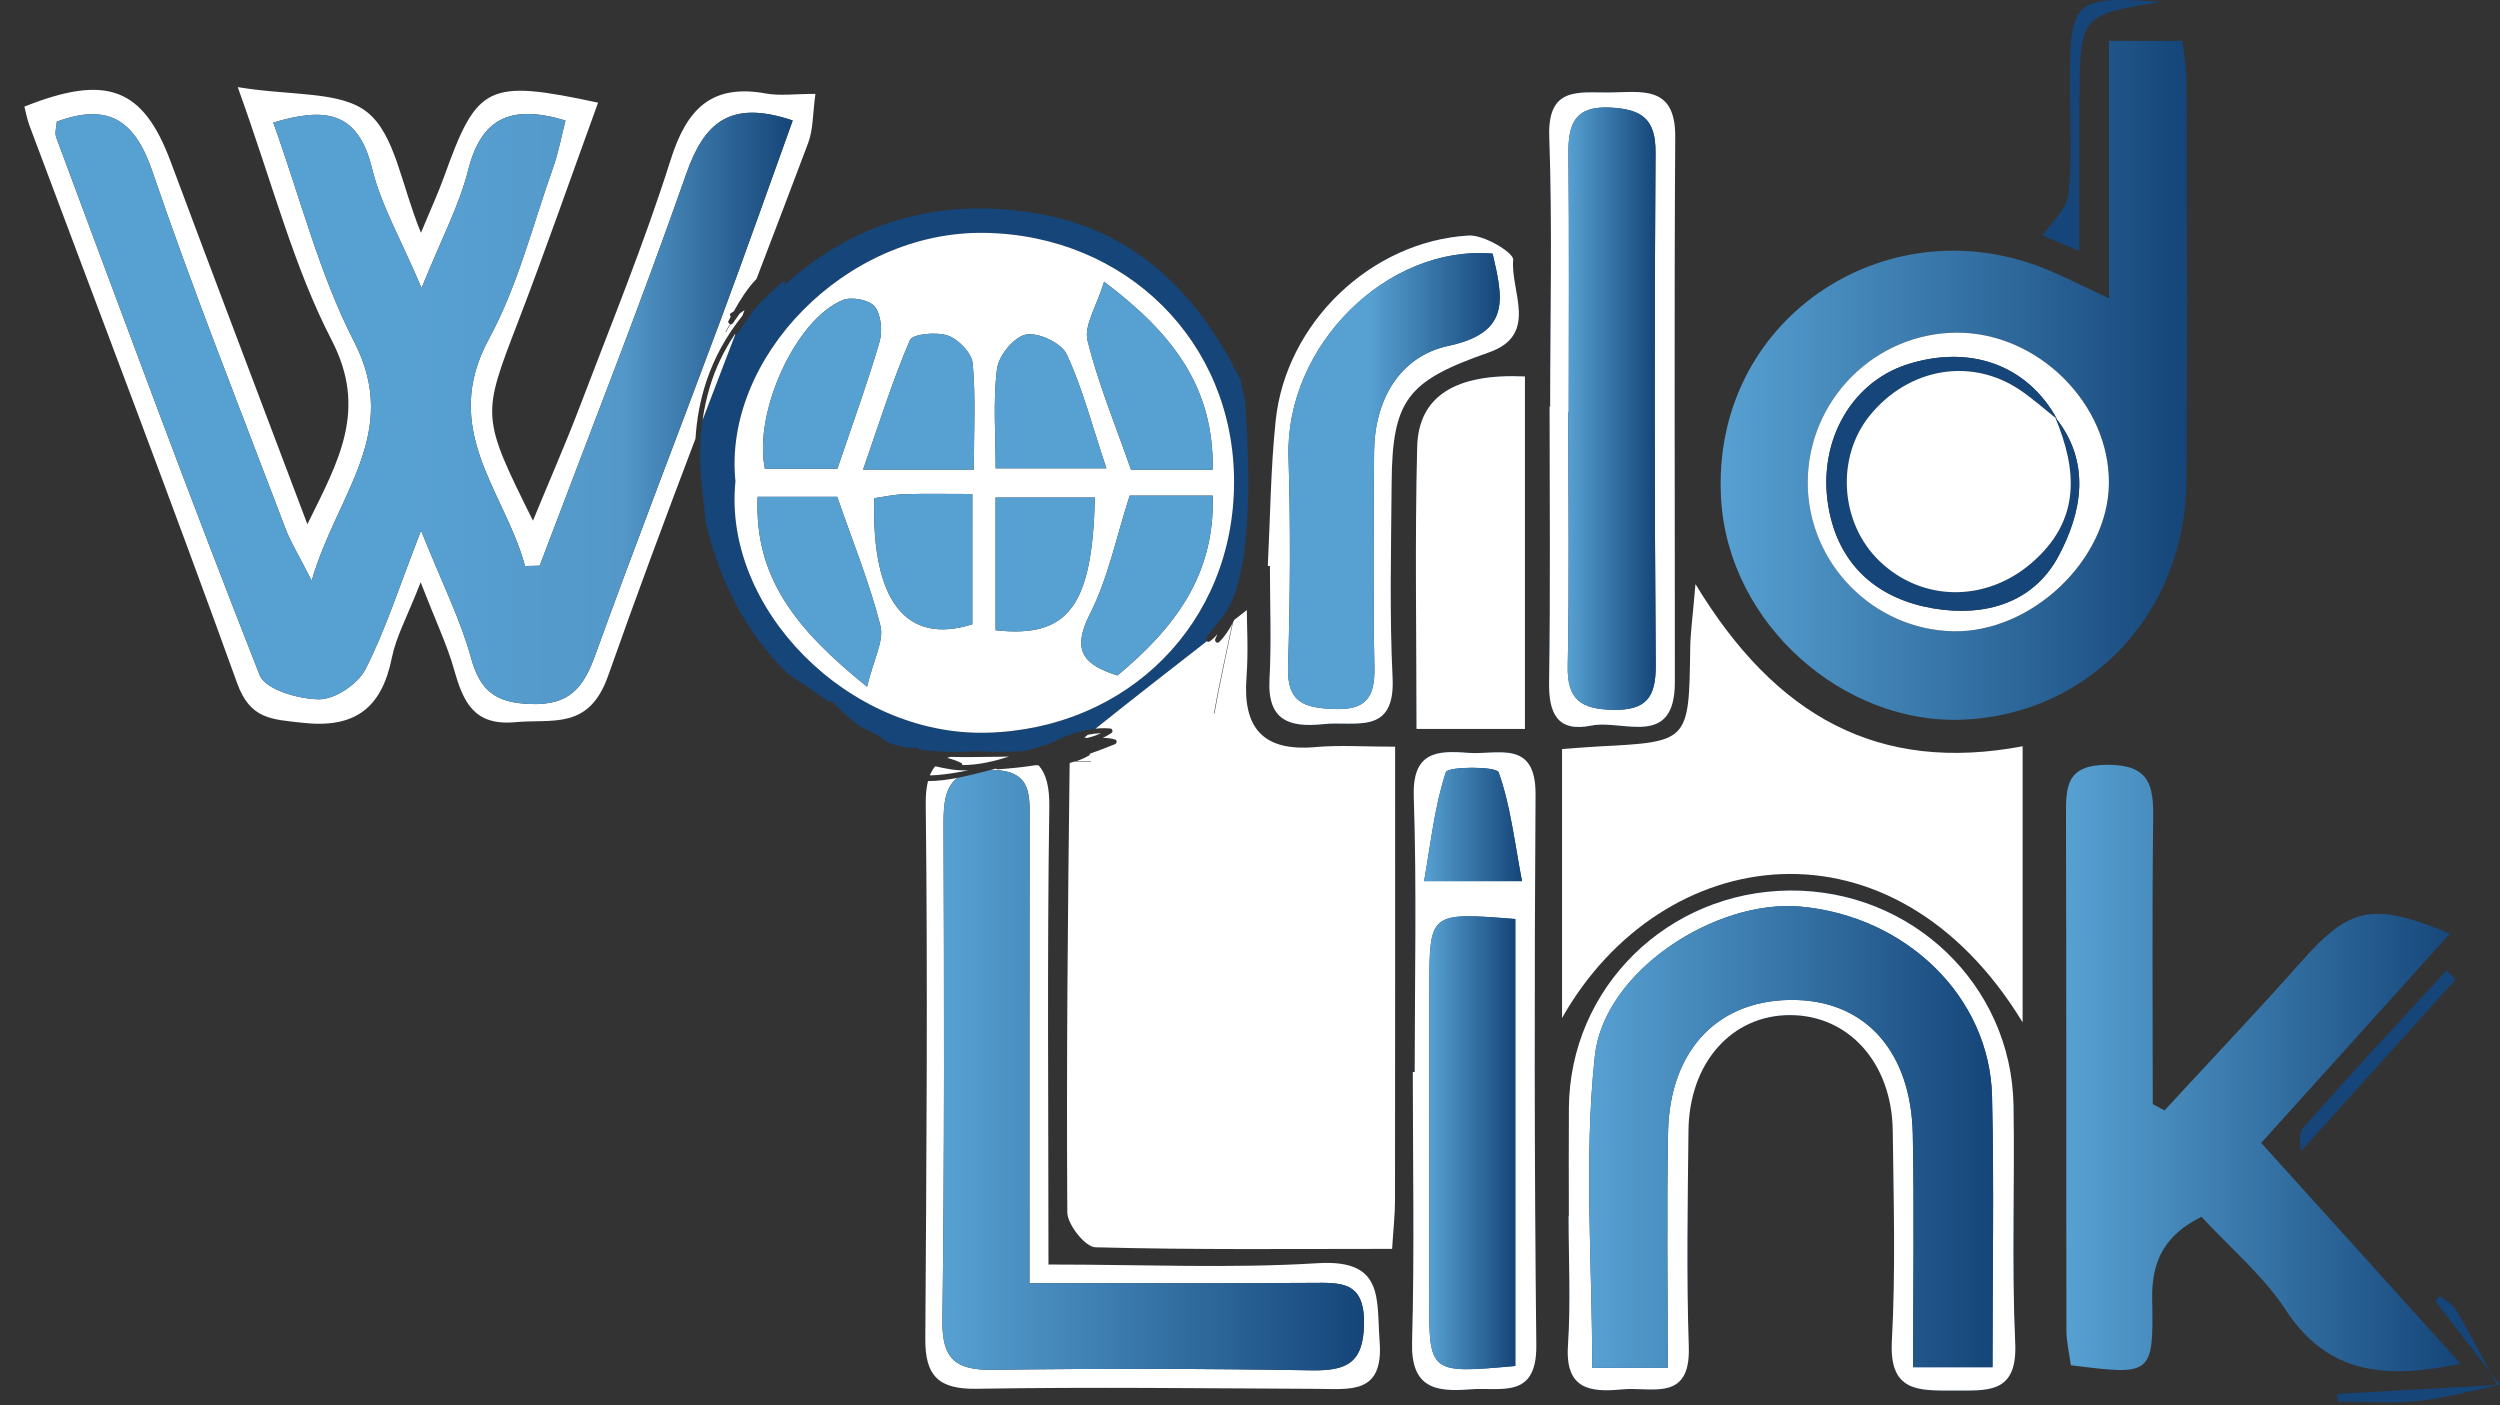
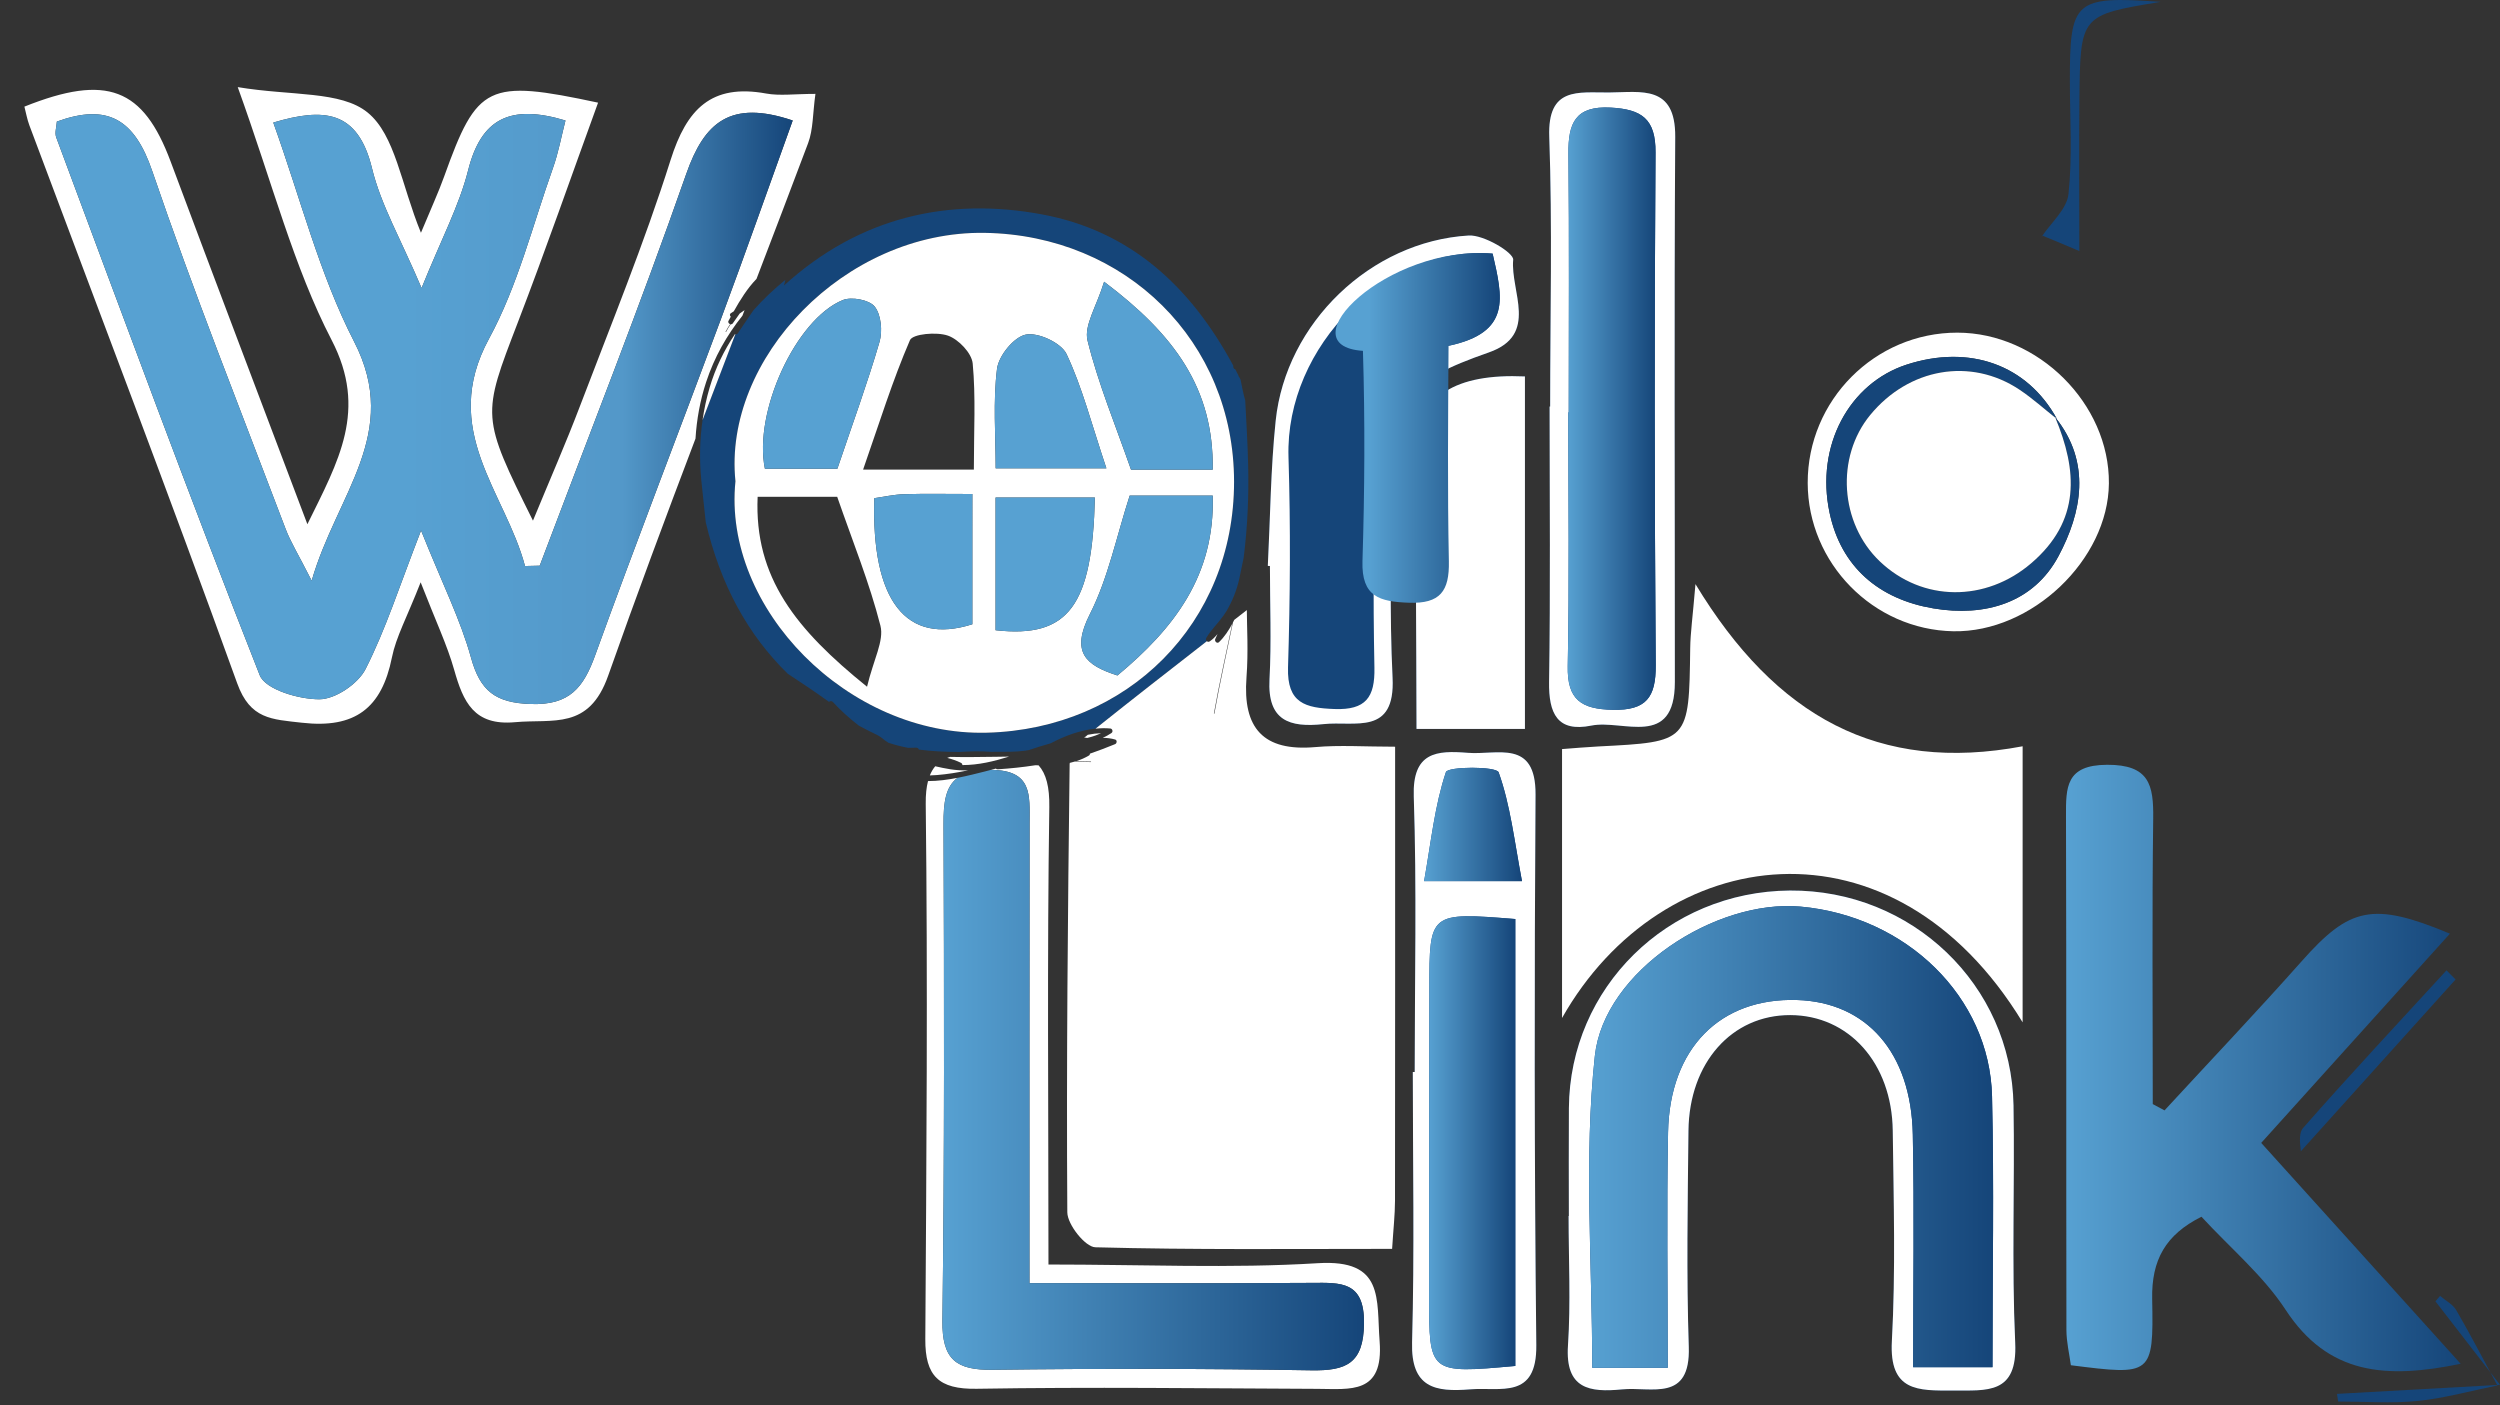
<svg xmlns="http://www.w3.org/2000/svg" version="1.1" id="Layer_1" x="0px" y="0px" width="500px" height="281.055px" viewBox="0 0 500 281.055" enable-background="new 0 0 500 281.055" xml:space="preserve">
  <rect x="0" y="0" width="500" height="281.055" fill="#333333" stroke="none" />
  <g>
    <path fill="#154579" d="M241.272,127.553c0.962-1.611,2.342-2.906,3.417-4.419c0.167-0.269,0.338-0.535,0.522-0.793   c0.028-0.04,0.055-0.078,0.083-0.117c1.193-2.042,2.076-4.224,2.578-6.538c0.299-1.377,0.591-2.752,0.859-4.131   c0.779-6.156,1.049-12.374,0.899-18.575c-0.104-4.301-0.362-8.596-0.584-12.893c-0.401-1.354-0.644-2.749-0.929-4.13   c-0.091-0.185-0.183-0.37-0.275-0.553c-0.123-0.103-0.176-0.226-0.174-0.35c-0.207-0.407-0.412-0.818-0.623-1.218   c-0.191-0.028-0.357-0.158-0.376-0.414c-0.009-0.119-0.031-0.234-0.044-0.353c-8.682-16.079-20.778-26.91-38.111-30.169   c-18.765-3.526-36.613,0.459-51.711,14.197c0.085-0.388,0.181-0.756,0.271-1.133c-2.298,1.872-4.436,3.89-6.368,6.066   c-1.084,1.521-2.097,3.106-3.146,4.638c-0.134,0.195-0.323,0.234-0.493,0.181c-2.19,5.718-4.378,11.437-6.555,17.159   c-0.572,3.929-0.646,7.892-0.263,11.944c0.269,2.846,0.62,5.68,0.905,8.519c2.953,12.479,8.372,22.437,16.403,30.287   c2.557,1.679,5.161,3.407,7.646,5.188c0.18,0.129,0.388,0.275,0.603,0.43c0.196-0.178,0.527-0.235,0.758,0.015   c1.543,1.675,3.307,3.281,5.23,4.753c1.129,0.61,2.285,1.201,3.475,1.769c0.571,0.272,1.15,0.68,1.712,1.173   c0.235,0.172,0.48,0.317,0.722,0.472c1.279,0.426,2.589,0.758,3.922,1.012c0.55-0.015,1.1-0.032,1.646-0.038   c0.273-0.003,0.439,0.178,0.503,0.385c2.664,0.354,5.387,0.464,8.086,0.484c2.117-0.138,4.233-0.205,6.356-0.031   c0.296-0.002,0.594-0.004,0.888-0.004c1.982-0.002,3.999,0.041,5.968-0.231c0.245-0.034,0.485-0.082,0.727-0.127   c1.446-0.484,2.895-0.953,4.359-1.353c2.721-1.458,5.843-2.614,8.943-2.925c7.401-5.912,14.856-11.72,22.267-17.487   C241.194,128.089,241.12,127.808,241.272,127.553z M197.411,146.538c-27.808,0.743-52.932-24.947-50.32-50.286   c-2.529-24.399,21.79-50.122,49.848-49.68c28.216,0.443,49.867,21.713,49.874,49.77   C246.821,124.667,225.495,145.79,197.411,146.538z" />
    <path fill="#154579" d="M278.324,96.694c-0.092,12.951-0.439,25.927,0.189,38.85c0.568,11.673-7.511,8.609-13.811,9.281   c-6.827,0.726-11.247-0.693-10.803-8.965c0.404-7.531,0.086-15.104,0.086-22.66c-0.143-0.007-0.281-0.015-0.424-0.021   c0.496-9.69,0.563-19.426,1.574-29.063c2.045-19.484,18.985-35.85,38.602-37.014c3.019-0.178,9.031,3.435,8.898,4.852   c-0.586,6.307,5.205,15.011-4.861,18.53C281.46,76.185,278.443,79.903,278.324,96.694z M304.986,75.288v70.497h-21.685   c0-19.135-0.339-37.779,0.136-56.402C283.697,79.208,291.128,74.657,304.986,75.288z M294.02,277.87   c-6.963,0.566-11.852-0.277-11.602-9.412c0.496-18.005,0.146-36.033,0.146-54.053h0.375c0-18.366,0.428-36.749-0.184-55.097   c-0.297-8.907,4.538-9.256,10.816-8.744c5.861,0.478,13.61-2.828,13.538,8.355c-0.239,36.701-0.247,73.41,0.153,110.11   C307.383,279.982,300.117,277.373,294.02,277.87z M309.819,136.38c0.286-18.353,0.102-36.713,0.102-55.07h0.11   c0-17.996,0.456-36.008-0.178-53.983c-0.354-10.021,5.784-8.785,11.949-8.832c6.473-0.05,13.31-1.584,13.244,8.867   c-0.228,36.353-0.063,72.706-0.075,109.061c-0.005,13.381-10.399,7.419-16.684,8.693   C311.46,146.502,309.721,142.685,309.819,136.38z M390.594,278.1c-6.982,0.035-12.771,0.247-12.222-9.869   c0.762-13.999,0.355-28.068,0.177-42.105c-0.172-13.543-8.808-23.084-20.503-23.109c-11.685-0.024-20.213,9.519-20.354,23.132   c-0.149,14.396-0.414,28.81,0.064,43.195c0.372,11.189-7.472,7.954-13.344,8.531c-6.478,0.635-11.396-0.063-10.819-8.765   c0.568-8.602,0.123-17.271,0.123-25.909h0.056c0-7.2-0.045-14.404,0.008-21.604c0.178-24.076,19.749-43.317,44.203-43.49   c24.362-0.174,44.306,18.851,44.72,42.972c0.271,15.835-0.385,31.703,0.338,47.512C403.516,278.954,397.352,278.068,390.594,278.1z   " />
    <linearGradient id="SVGID_1_" gradientUnits="userSpaceOnUse" x1="344.129" y1="205.973" x2="437.41" y2="205.973" gradientTransform="matrix(1 0 0 -1 0 282.055)">
      <stop offset="0" style="stop-color:#57A1D2" />
      <stop offset="1" style="stop-color:#154579" />
    </linearGradient>
-     <path fill="url(#SVGID_1_)" d="M421.8,59.668c0-18.241,0-34.606,0-51.478c5.418,0,9.62,0,14.689,0   c0.271,2.566,0.813,5.31,0.818,8.055c0.063,26.656,0.201,53.316-0.013,79.975c-0.211,26.333-19.271,46.549-44.544,47.711   c-23.972,1.104-47.062-19.073-48.532-44.146c-2.097-35.744,32.689-58.791,64.507-46.145   C412.591,55.175,416.295,57.115,421.8,59.668z M361.54,96.592c0.035,16.04,13.125,29.366,29.133,29.659   c15.637,0.286,30.97-14.283,31.107-29.56c0.143-15.924-14.159-30.153-30.314-30.163C374.981,66.521,361.503,80.062,361.54,96.592z" />
    <linearGradient id="SVGID_2_" gradientUnits="userSpaceOnUse" x1="413.195" y1="68.454" x2="492.135" y2="68.454" gradientTransform="matrix(1 0 0 -1 0 282.055)">
      <stop offset="0" style="stop-color:#57A1D2" />
      <stop offset="1" style="stop-color:#154579" />
    </linearGradient>
    <path fill="url(#SVGID_2_)" d="M432.903,222.079c9.163-9.938,18.474-19.742,27.446-29.848c9.572-10.776,14.163-11.963,29.636-5.498   c-12.595,13.967-24.795,27.489-37.744,41.847c13.013,14.41,26.066,28.865,39.894,44.179c-14.936,3.081-26.496,2.219-35.022-10.813   c-4.464-6.819-11.003-12.282-16.823-18.599c-7.177,3.594-10.006,8.647-9.855,16.445c0.296,15.308-0.058,15.313-16.263,13.254   c-0.296-2.24-0.884-4.643-0.889-7.044c-0.06-34.233,0.013-68.464-0.085-102.694c-0.019-5.869-0.063-10.315,8.23-10.351   c8.425-0.034,9.3,4.017,9.213,10.714c-0.248,19.046-0.088,38.099-0.088,57.146C431.337,221.24,432.12,221.66,432.903,222.079z" />
    <path fill="#154579" d="M408.277,47.433c1.891-2.86,5.091-5.584,5.417-8.616c0.8-7.424,0.289-14.991,0.277-22.501   c-0.024-16.3,0.923-17.14,18.157-15.947c-16.03,2.645-16.075,2.645-16.243,19.438c-0.097,9.629-0.018,19.26-0.018,30.401   c-3.235-1.366-5.267-2.224-7.316-3.058C408.532,47.173,408.277,47.433,408.277,47.433z" />
    <path fill="#154579" d="M491.114,195.897c-10.314,11.453-20.629,22.906-30.956,34.37c0.042-0.596-0.642-3.421,0.462-4.676   c9.377-10.671,19.076-21.056,28.681-31.523C489.905,194.676,490.51,195.287,491.114,195.897z" />
    <path fill="#154579" d="M467.402,278.776c9.928-0.552,19.854-1.104,32.598-1.813c-5.753-7.439-9.334-12.07-12.915-16.699   c0.309-0.358,0.615-0.719,0.923-1.078c1.104,0.938,2.563,1.672,3.248,2.854c2.866,4.94,5.503,10.021,8.223,15.049   c-5.301,1.073-10.56,2.557-15.912,3.102c-5.265,0.537-10.623,0.116-15.941,0.116C467.551,279.796,467.477,279.287,467.402,278.776z   " />
    <path fill="#FFFFFF" d="M216.822,147.548c0.095-0.004,0.188-0.015,0.283-0.017c0.108-0.002,0.198,0.03,0.276,0.076   c0.971-0.236,1.919-0.538,2.824-0.966c-0.873,0.027-1.755,0.138-2.634,0.31C217.322,147.151,217.071,147.348,216.822,147.548z" />
    <path fill="#FFFFFF" d="M279.023,149.342c-6.14,0-11.075-0.357-15.942,0.074c-10.437,0.919-14.563-3.781-13.782-13.943   c0.396-5.174,0.068-10.405,0.068-13.458c-0.834,0.65-1.675,1.305-2.512,1.957c-0.086,0.172-0.176,0.343-0.265,0.514   c-1.245,6.069-2.636,12.115-3.707,18.216c-0.011,0.063-0.11,0.05-0.099-0.014c1.054-6.006,2.429-11.954,3.663-17.926   c-0.707,1.318-1.525,2.574-2.644,3.664c-0.381,0.372-0.934-0.169-0.763-0.596c0.139-0.347,0.301-0.682,0.46-1.019   c-0.445,0.541-0.939,1.038-1.531,1.448c-0.228,0.158-0.45,0.116-0.6-0.016c-7.411,5.767-14.866,11.575-22.266,17.487   c0.998-0.1,1.993-0.125,2.97-0.03c0.426,0.042,0.579,0.65,0.23,0.893c-0.564,0.392-1.152,0.698-1.748,0.971   c0.842,0.01,1.673,0.106,2.476,0.34c0.434,0.126,0.359,0.772-0.007,0.921c-1.638,0.667-3.322,1.32-5.038,1.907   c0.002,0.14-0.041,0.275-0.183,0.361c-0.792,0.477-1.644,0.844-2.532,1.129c0.962,0.051,1.924,0.089,2.89,0.091   c0.063,0,0.076,0.1,0.012,0.1c-1.065-0.002-2.126-0.05-3.187-0.111c-0.34,0.102-0.682,0.2-1.031,0.279   c-0.009,0.094-0.026,0.19-0.027,0.281c-0.366,29.867-0.657,59.737-0.465,89.605c0.017,2.446,3.588,6.933,5.603,6.989   c19.644,0.529,39.308,0.317,59.357,0.317c0.25-4.016,0.575-6.835,0.579-9.654C279.039,210.321,279.023,180.52,279.023,149.342z" />
    <path fill="#FFFFFF" d="M146.994,66.815c-2.178,3.244-3.918,6.795-5.07,10.713c-0.635,2.159-1.097,4.319-1.413,6.49   c2.179-5.725,4.368-11.446,6.559-17.167C147.043,66.842,147.02,66.827,146.994,66.815z" />
    <path fill="#FFFFFF" d="M153.231,18.705c-10.987-2.007-15.903,3.125-19.116,13.299c-5.273,16.692-11.938,32.95-18.167,49.333   c-2.772,7.291-5.913,14.44-9.357,22.795c-10.396-20.925-10.238-20.864-3.007-39.693c5.56-14.481,10.659-29.142,16.031-43.907   c-22.13-4.739-24.183-3.65-30.787,14.775c-1.129,3.15-2.544,6.197-4.64,11.25c-3.973-9.707-5.139-19.545-10.657-24.047   c-5.366-4.377-15.193-3.288-25.985-5.087c7.006,19.408,11.165,35.892,18.777,50.586c7.259,14.014,1.399,24.141-4.847,36.837   c-9.462-25.068-18.488-48.788-27.361-72.565C28.646,17.625,21.401,14.715,4.88,21.326c0.316,1.207,0.54,2.521,0.999,3.751   c13.91,37.175,28.087,74.253,41.56,111.584c2.604,7.216,6.913,7.195,12.955,7.885c10.607,1.209,15.952-2.905,17.99-13.052   c0.825-4.11,2.979-7.955,5.747-15.035c3.015,7.754,5.291,12.52,6.71,17.526c1.805,6.379,3.939,11.211,12.168,10.453   c7.596-0.696,14.775,1.621,18.622-9.291c5.603-15.887,11.49-31.674,17.47-47.427c0.236-3.827,0.911-7.603,2.125-11.298   c1.642-4.994,4.132-9.379,7.262-13.286c0.142-0.369,0.282-0.737,0.423-1.106c-0.323,0.222-0.638,0.456-0.967,0.67   c-0.48,0.67-0.942,1.333-1.384,1.968c-0.107,0.154-0.267,0.198-0.423,0.179c-0.334,0.485-0.649,0.99-0.924,1.533   c-0.029,0.057-0.121,0.018-0.092-0.04c0.271-0.536,0.58-1.037,0.909-1.516c-0.269-0.088-0.484-0.367-0.323-0.662   c0.148-0.271,0.301-0.547,0.451-0.821c-0.208-0.194-0.272-0.52,0.039-0.713c0.188-0.117,0.375-0.244,0.562-0.366   c1.292-2.303,2.717-4.601,4.543-6.484c3.461-9.043,6.915-18.088,10.321-27.15c1.027-2.731,0.91-5.893,1.465-9.851   C158.849,18.779,155.955,19.203,153.231,18.705z M144.26,63.61c-8.368,22.496-17.057,44.871-25.225,67.438   c-2.334,6.45-5.083,10.019-12.88,9.757c-7.067-0.236-10.12-2.604-11.961-9.285c-2.069-7.505-5.641-14.597-9.984-25.42   c-4.352,11.191-7.073,19.785-11.101,27.715c-1.5,2.953-6.048,6.029-9.22,6.043c-4.106,0.018-10.816-1.949-11.948-4.819   C37.886,99.371,24.634,63.391,11.24,27.467c-0.339-0.911,0.07-2.103,0.129-3.153c10.113-3.67,15.52-0.539,19.091,9.933   c8.215,24.076,17.645,47.738,26.661,71.538c0.988,2.608,2.504,5.018,5.214,10.356c5.016-17.37,17.95-29.428,8.495-47.799   c-6.967-13.537-10.739-28.718-16.174-43.83c10.1-3.008,16.91-2.505,19.751,9.165c1.787,7.344,5.758,14.155,9.908,23.937   c3.963-9.811,7.521-16.46,9.309-23.556c2.597-10.303,8.369-13.302,19.472-9.959c-0.803,3.108-1.394,6.387-2.496,9.483   c-4.082,11.473-7.047,23.583-12.804,34.165c-9.964,18.317,3.281,30.682,7.207,45.46c0.98-0.023,1.96-0.047,2.94-0.068   c9.833-26.079,20.09-52.01,29.291-78.309c3.634-10.393,8.843-14.935,21.308-10.732C153.813,37.209,149.153,50.454,144.26,63.61z" />
    <path fill="#FFFFFF" d="M404.524,204.468c-25.907-42.576-72.112-36.177-92.116-0.87c0-19.125,0-36.234,0-53.782   c2.396-0.176,4.847-0.402,7.303-0.527c18.114-0.922,18.084-0.916,18.331-19.657c0.04-3.055,0.484-6.104,1.051-12.809   c16.088,26.583,36.67,37.85,65.433,32.435C404.524,167.223,404.524,184.598,404.524,204.468z" />
    <path fill="#FFFFFF" d="M147.091,96.252c-2.53-24.399,21.79-50.123,49.848-49.68c28.216,0.443,49.867,21.713,49.874,49.77   c0.008,28.325-21.317,49.448-49.402,50.196C169.604,147.282,144.479,121.591,147.091,96.252z M242.544,99.124   c-6.179,0-11.453,0-16.606,0c-2.655,8.199-4.293,16.468-7.964,23.705c-3.872,7.634-0.88,10.208,5.517,12.268   C234.82,125.673,243.029,115.083,242.544,99.124z M173.408,137.347c1.301-5.454,3.444-9.201,2.678-12.209   c-2.187-8.577-5.556-16.852-8.644-25.773c-4.574,0-9.807,0-15.916,0C150.826,115.516,159.212,125.895,173.408,137.347z    M167.473,93.75c3.098-9.158,6.039-17.185,8.431-25.37c0.632-2.161,0.33-5.419-0.961-7.058c-1.062-1.349-4.621-2.027-6.385-1.31   c-9.394,3.826-17.908,22.435-15.578,33.737C157.8,93.75,162.714,93.75,167.473,93.75z M242.542,93.939   c0.257-16.261-7.705-27.046-21.721-37.591c-1.507,4.948-4.057,8.756-3.317,11.753c2.128,8.615,5.585,16.901,8.701,25.838   C231.069,93.939,236.333,93.939,242.542,93.939z M194.471,98.801c-5.279,0-9.472-0.087-13.659,0.038   c-2.023,0.062-4.035,0.525-5.953,0.794c-0.618,20.549,6.35,29.433,19.611,25.217C194.471,116.818,194.471,108.709,194.471,98.801z    M194.771,93.919c0-7.801,0.396-14.563-0.233-21.23c-0.196-2.071-2.835-4.828-4.949-5.563c-2.267-0.79-7.054-0.353-7.599,0.908   c-3.479,8.057-6.092,16.488-9.37,25.885C181.577,93.919,187.248,93.919,194.771,93.919z M218.977,99.507   c-6.213,0-12.419,0-19.864,0c0,4.563,0,8.782,0,13.003c0,4.568,0,9.139,0,13.537C213.77,127.691,218.473,121.094,218.977,99.507z    M221.279,93.663c-3.011-9.002-4.845-16.232-7.971-22.853c-1.054-2.233-5.678-4.384-8.139-3.895   c-2.37,0.469-5.437,4.224-5.765,6.841c-0.824,6.564-0.272,13.303-0.272,19.905C206.75,93.663,212.688,93.663,221.279,93.663z" />
    <path fill="#FFFFFF" d="M313.772,243.2c0-7.2-0.046-14.403,0.008-21.603c0.178-24.076,19.749-43.316,44.203-43.49   c24.361-0.174,44.306,18.851,44.72,42.972c0.271,15.835-0.385,31.704,0.338,47.512c0.475,10.363-5.689,9.478-12.447,9.51   c-6.981,0.035-12.771,0.247-12.222-9.869c0.762-13.999,0.354-28.068,0.177-42.105c-0.172-13.543-8.808-23.084-20.503-23.109   c-11.685-0.024-20.213,9.519-20.354,23.132c-0.148,14.396-0.413,28.811,0.064,43.195c0.372,11.189-7.472,7.954-13.344,8.531   c-6.479,0.636-11.396-0.063-10.819-8.765c0.568-8.603,0.123-17.271,0.123-25.909C313.736,243.2,313.754,243.2,313.772,243.2z    M333.551,273.562c0-16.313-0.231-31.711,0.063-47.098c0.321-16.819,10.419-26.937,25.779-26.462   c13.907,0.427,22.834,10.491,23.164,26.891c0.311,15.353,0.066,30.715,0.066,46.544c5.764,0,10.216,0,15.876,0   c0-18.408,0.334-36.301-0.089-54.173c-0.472-19.877-17.159-36.054-38.332-37.947c-16.881-1.511-39.27,12.849-41.111,29.868   c-2.214,20.438-0.522,41.296-0.522,62.377C323.471,273.562,327.692,273.562,333.551,273.562z" />
    <path fill="#FFFFFF" d="M199.228,151.358c-2.979,0.027-6.084,0.101-9.195,0.02c-0.199,0.063-0.402,0.123-0.591,0.199   c0.94,0.241,1.864,0.551,2.756,0.992c0.199,0.099,0.276,0.272,0.276,0.447c3.232-0.002,6.312-0.751,9.351-1.7   C200.962,151.338,200.097,151.35,199.228,151.358z" />
    <path fill="#FFFFFF" d="M190.093,153.857c-1.024-0.163-2.039-0.368-3.046-0.604c-0.425,0.504-0.791,1.103-1.081,1.831   c0.493-0.011,0.978-0.037,1.444-0.075c2.09-0.172,4.162-0.511,6.215-0.944C192.463,154.106,191.287,154.046,190.093,153.857z" />
    <path fill="#FFFFFF" d="M275.925,268.276c-0.653-8.504,0.996-16.457-12.354-15.637c-17.499,1.076-35.112,0.264-53.877,0.264   c0-31.674-0.278-61.584,0.168-91.483c0.061-4.02-0.628-6.673-2.143-8.354c-0.216-0.006-0.433-0.008-0.647-0.017   c-2.488,0.388-4.999,0.647-7.509,0.809c-0.173,0.012-0.304-0.048-0.396-0.14c-0.326,0.087-0.653,0.17-0.979,0.257   c8.336,0.054,7.736,5.069,7.727,10.616c-0.045,30.164-0.021,60.327-0.021,92.029c19.899,0,38.209,0.076,56.515-0.045   c5.764-0.038,10.479-0.345,10.394,8.086c-0.082,8.049-3.557,9.519-10.56,9.402c-21.228-0.352-42.466-0.386-63.695-0.104   c-7.269,0.096-10.168-2.007-10.066-9.828c0.423-33.103,0.35-66.214,0.221-99.32c-0.017-4.255,0.392-7.46,2.811-9.244   c-1.918,0.373-3.959,0.652-5.91,0.648c-0.315,1.221-0.479,2.709-0.457,4.543c0.423,35.68,0.141,71.37-0.084,107.055   c-0.047,7.371,2.66,10.071,10.272,9.944c22.701-0.381,45.415-0.082,68.125,0.015C270.091,277.799,276.742,278.92,275.925,268.276z" />
    <path fill="#FFFFFF" d="M304.986,145.785c-7.938,0-14.68,0-21.685,0c0-19.136-0.339-37.779,0.136-56.402   c0.26-10.175,7.689-14.726,21.549-14.095C304.986,98.514,304.986,121.774,304.986,145.785z" />
    <path fill="#FFFFFF" d="M310.031,81.31c0-17.996,0.456-36.008-0.18-53.983c-0.353-10.021,5.785-8.785,11.95-8.832   c6.473-0.05,13.311-1.583,13.244,8.867c-0.229,36.353-0.063,72.706-0.075,109.061c-0.005,13.381-10.398,7.419-16.684,8.693   c-6.828,1.387-8.566-2.432-8.469-8.735c0.285-18.354,0.102-36.713,0.102-55.07C309.958,81.31,309.994,81.31,310.031,81.31z    M313.745,82.484c-0.03,0-0.061,0-0.089,0c0,16.91,0.227,33.826-0.112,50.729c-0.137,6.783,2.743,8.612,8.996,8.749   c6.698,0.146,8.654-2.479,8.607-8.936c-0.249-34.18-0.275-68.362-0.042-102.543c0.045-6.739-2.802-8.624-8.946-8.965   c-7.093-0.393-8.534,3.125-8.476,9.152C313.854,47.941,313.745,65.213,313.745,82.484z" />
    <path fill="#FFFFFF" d="M282.939,214.406c0-18.366,0.428-36.749-0.185-55.098c-0.297-8.907,4.538-9.256,10.815-8.744   c5.861,0.479,13.611-2.827,13.539,8.355c-0.238,36.701-0.247,73.41,0.153,110.109c0.119,10.952-7.146,8.344-13.243,8.841   c-6.963,0.565-11.853-0.277-11.603-9.412c0.495-18.005,0.146-36.033,0.146-54.054C282.689,214.406,282.814,214.406,282.939,214.406   z M303.064,273.192c0-15.332,0-30.012,0-44.688c0-14.965,0-29.928,0-44.697c-17.185-1.363-17.187-1.363-17.198,13.906   c-0.021,20.508-0.038,41.015-0.05,61.521C285.809,274.74,285.813,274.74,303.064,273.192z M304.398,176.23   c-1.541-8.077-2.315-15.204-4.67-21.764c-0.44-1.229-10.158-1.191-10.545-0.043c-2.233,6.662-2.957,13.833-4.365,21.807   C291.918,176.23,296.753,176.23,304.398,176.23z" />
    <path fill="#FFFFFF" d="M253.563,113.178c0.496-9.69,0.563-19.426,1.574-29.063c2.043-19.484,18.983-35.85,38.602-37.014   c3.019-0.178,9.029,3.436,8.898,4.852c-0.587,6.308,5.204,15.011-4.863,18.53c-16.314,5.701-19.332,9.419-19.45,26.21   c-0.093,12.95-0.438,25.927,0.19,38.85c0.567,11.673-7.512,8.609-13.812,9.281c-6.827,0.727-11.247-0.693-10.802-8.965   c0.404-7.531,0.084-15.104,0.084-22.66C253.844,113.193,253.704,113.185,253.563,113.178z M298.525,50.726   c-21.021-1.808-41.512,18.408-40.826,40.702c0.431,13.999,0.341,28.034-0.094,42.034c-0.225,7.203,3.477,8.131,9.297,8.343   c6.254,0.229,8.102-2.329,7.982-8.268c-0.287-14.367-0.152-28.744-0.063-43.117c0.064-10.484,5.137-19.187,14.888-21.26   C302.313,66.481,300.557,59.582,298.525,50.726z" />
    <path fill="#FFFFFF" d="M361.54,96.592c-0.037-16.53,13.441-30.071,29.926-30.062c16.155,0.009,30.457,14.238,30.314,30.162   c-0.139,15.275-15.472,29.846-31.107,29.56C374.665,125.958,361.575,112.632,361.54,96.592z M411.017,83.42l0.38,0.396   c-5.928-10.844-17.491-15.014-30.134-10.871c-11.347,3.722-18.215,16.12-15.348,29.62c2.304,10.851,9.891,17.267,20.739,19.108   c10.36,1.759,20.05-1.104,25.042-10.449C416.335,102.542,418.341,92.498,411.017,83.42z" />
    <linearGradient id="SVGID_3_" gradientUnits="userSpaceOnUse" x1="11.106" y1="200.374" x2="158.544" y2="200.374" gradientTransform="matrix(1 0 0 -1 0 282.055)">
      <stop offset="0.473" style="stop-color:#57A1D2" />
      <stop offset="0.769" style="stop-color:#5398C9" />
      <stop offset="1" style="stop-color:#154579" />
    </linearGradient>
    <path fill="url(#SVGID_3_)" d="M11.369,24.314c10.114-3.671,15.52-0.54,19.092,9.932c8.214,24.077,17.645,47.738,26.662,71.541   c0.989,2.608,2.504,5.019,5.214,10.356c5.017-17.37,17.95-29.428,8.495-47.799c-6.967-13.537-10.739-28.718-16.174-43.83   c10.1-3.008,16.91-2.505,19.751,9.165c1.787,7.343,5.757,14.155,9.908,23.937c3.962-9.812,7.521-16.459,9.309-23.556   c2.597-10.304,8.37-13.303,19.472-9.959c-0.803,3.109-1.395,6.387-2.496,9.483c-4.082,11.473-7.047,23.583-12.804,34.165   c-9.965,18.317,3.281,30.682,7.207,45.46c0.98-0.023,1.959-0.047,2.94-0.068c9.833-26.079,20.09-52.01,29.291-78.309   c3.634-10.393,8.843-14.935,21.308-10.732c-4.729,13.111-9.389,26.355-14.282,39.512c-8.368,22.495-17.057,44.87-25.225,67.438   c-2.334,6.45-5.083,10.019-12.88,9.757c-7.067-0.236-10.12-2.604-11.961-9.285c-2.069-7.505-5.641-14.597-9.984-25.42   c-4.352,11.19-7.073,19.785-11.101,27.715c-1.5,2.953-6.048,6.029-9.22,6.043c-4.106,0.018-10.816-1.949-11.948-4.819   C37.886,99.372,24.633,63.392,11.24,27.468C10.9,26.556,11.31,25.365,11.369,24.314z" />
    <path fill="#57A1D2" d="M242.544,99.124c0.485,15.959-7.724,26.55-19.054,35.973c-6.396-2.06-9.389-4.634-5.517-12.268   c3.671-7.237,5.309-15.506,7.964-23.705C231.091,99.124,236.365,99.124,242.544,99.124z" />
-     <path fill="#57A1D2" d="M173.408,137.347c-14.196-11.452-22.582-21.831-21.882-37.982c6.109,0,11.341,0,15.916,0   c3.088,8.923,6.458,17.196,8.644,25.773C176.852,128.146,174.709,131.893,173.408,137.347z" />
    <path fill="#57A1D2" d="M167.473,93.75c-4.759,0-9.673,0-14.494,0c-2.33-11.303,6.184-29.911,15.578-33.737   c1.764-0.718,5.323-0.039,6.385,1.31c1.291,1.638,1.593,4.896,0.961,7.058C173.512,76.567,170.571,84.592,167.473,93.75z" />
    <path fill="#57A1D2" d="M242.542,93.939c-6.209,0-11.473,0-16.337,0c-3.116-8.937-6.573-17.223-8.701-25.838   c-0.739-2.997,1.811-6.805,3.317-11.753C234.837,66.893,242.799,77.678,242.542,93.939z" />
    <path fill="#57A1D2" d="M194.471,98.801c0,9.908,0,18.017,0,26.049c-13.262,4.216-20.229-4.668-19.611-25.217   c1.918-0.269,3.93-0.732,5.953-0.794C184.999,98.714,189.192,98.801,194.471,98.801z" />
-     <path fill="#57A1D2" d="M194.771,93.919c-7.522,0-13.194,0-22.152,0c3.278-9.396,5.891-17.828,9.37-25.885   c0.545-1.261,5.333-1.698,7.599-0.908c2.114,0.734,4.753,3.49,4.949,5.563C195.166,79.357,194.771,86.119,194.771,93.919z" />
    <path fill="#57A1D2" d="M218.977,99.507c-0.504,21.587-5.207,28.184-19.864,26.54c0-4.398,0-8.969,0-13.537   c0-4.221,0-8.44,0-13.003C206.558,99.507,212.764,99.507,218.977,99.507z" />
    <path fill="#57A1D2" d="M221.279,93.663c-8.591,0-14.529,0-22.147,0c0-6.604-0.551-13.341,0.272-19.905   c0.329-2.617,3.395-6.372,5.765-6.841c2.461-0.489,7.085,1.661,8.139,3.895C216.435,77.43,218.269,84.661,221.279,93.663z" />
    <linearGradient id="SVGID_4_" gradientUnits="userSpaceOnUse" x1="317.828" y1="54.671" x2="398.625" y2="54.671" gradientTransform="matrix(1 0 0 -1 0 282.055)">
      <stop offset="0" style="stop-color:#57A1D2" />
      <stop offset="1" style="stop-color:#154579" />
    </linearGradient>
    <path fill="url(#SVGID_4_)" d="M333.551,273.562c-5.857,0-10.08,0-15.105,0c0-21.081-1.69-41.939,0.522-62.377   c1.843-17.021,24.23-31.379,41.111-29.868c21.173,1.895,37.86,18.07,38.332,37.947c0.423,17.872,0.089,35.765,0.089,54.173   c-5.66,0-10.112,0-15.876,0c0-15.829,0.243-31.191-0.066-46.544c-0.33-16.398-9.257-26.464-23.164-26.891   c-15.36-0.475-25.458,9.643-25.779,26.462C333.318,241.851,333.551,257.25,333.551,273.562z" />
    <linearGradient id="SVGID_5_" gradientUnits="userSpaceOnUse" x1="188.478" y1="68.032" x2="272.803" y2="68.032" gradientTransform="matrix(1 0 0 -1 0 282.055)">
      <stop offset="0" style="stop-color:#57A1D2" />
      <stop offset="1" style="stop-color:#154579" />
    </linearGradient>
    <path fill="url(#SVGID_5_)" d="M262.408,256.575c-18.307,0.12-36.617,0.045-56.516,0.045c0-31.703-0.025-61.866,0.022-92.029   c0.009-5.547,0.609-10.563-7.728-10.616c-0.436,0.116-0.871,0.235-1.309,0.344c-1.482,0.367-3.355,0.856-5.364,1.247   c-2.419,1.785-2.827,4.989-2.811,9.245c0.129,33.106,0.201,66.217-0.221,99.32c-0.102,7.821,2.797,9.924,10.066,9.828   c21.229-0.282,42.467-0.248,63.695,0.104c7.003,0.117,10.479-1.353,10.56-9.402C272.887,256.231,268.172,256.537,262.408,256.575z" />
    <linearGradient id="SVGID_6_" gradientUnits="userSpaceOnUse" x1="313.539" y1="200.325" x2="331.148" y2="200.325" gradientTransform="matrix(1 0 0 -1 0 282.055)">
      <stop offset="0" style="stop-color:#57A1D2" />
      <stop offset="1" style="stop-color:#154579" />
    </linearGradient>
    <path fill="url(#SVGID_6_)" d="M313.745,82.484c0-17.271,0.108-34.542-0.062-51.812c-0.06-6.027,1.383-9.545,8.476-9.152   c6.146,0.341,8.991,2.227,8.946,8.965c-0.233,34.181-0.207,68.363,0.042,102.543c0.047,6.457-1.909,9.082-8.607,8.936   c-6.253-0.137-9.133-1.966-8.996-8.749c0.339-16.903,0.112-33.819,0.112-50.729C313.686,82.484,313.715,82.484,313.745,82.484z" />
    <linearGradient id="SVGID_7_" gradientUnits="userSpaceOnUse" x1="285.816" y1="53.507" x2="303.065" y2="53.507" gradientTransform="matrix(1 0 0 -1 0 282.055)">
      <stop offset="0" style="stop-color:#57A1D2" />
      <stop offset="1" style="stop-color:#154579" />
    </linearGradient>
    <path fill="url(#SVGID_7_)" d="M303.064,273.192c-17.252,1.548-17.258,1.548-17.248-13.959c0.012-20.506,0.029-41.013,0.05-61.521   c0.013-15.271,0.015-15.271,17.198-13.906c0,14.771,0,29.732,0,44.697C303.064,243.18,303.064,257.86,303.064,273.192z" />
    <linearGradient id="SVGID_8_" gradientUnits="userSpaceOnUse" x1="284.818" y1="117.164" x2="304.398" y2="117.164" gradientTransform="matrix(1 0 0 -1 0 282.055)">
      <stop offset="0" style="stop-color:#57A1D2" />
      <stop offset="1" style="stop-color:#154579" />
    </linearGradient>
    <path fill="url(#SVGID_8_)" d="M304.398,176.23c-7.646,0-12.48,0-19.58,0c1.408-7.974,2.132-15.145,4.365-21.807   c0.387-1.148,10.104-1.188,10.545,0.043C302.083,161.026,302.857,168.153,304.398,176.23z" />
    <linearGradient id="SVGID_9_" gradientUnits="userSpaceOnUse" x1="257.596" y1="185.838" x2="299.954" y2="185.838" gradientTransform="matrix(1 0 0 -1 0 282.055)">
      <stop offset="0.382" style="stop-color:#57A1D2" />
      <stop offset="1" style="stop-color:#154579" />
    </linearGradient>
-     <path fill="url(#SVGID_9_)" d="M298.525,50.726c2.029,8.855,3.785,15.755-8.815,18.436c-9.751,2.073-14.821,10.774-14.888,21.26   c-0.09,14.373-0.225,28.75,0.063,43.117c0.118,5.938-1.729,8.495-7.982,8.268c-5.82-0.212-9.521-1.14-9.297-8.343   c0.435-14,0.523-28.035,0.094-42.034C257.014,69.134,277.504,48.918,298.525,50.726z" />
+     <path fill="url(#SVGID_9_)" d="M298.525,50.726c2.029,8.855,3.785,15.755-8.815,18.436c-0.09,14.373-0.225,28.75,0.063,43.117c0.118,5.938-1.729,8.495-7.982,8.268c-5.82-0.212-9.521-1.14-9.297-8.343   c0.435-14,0.523-28.035,0.094-42.034C257.014,69.134,277.504,48.918,298.525,50.726z" />
    <path fill="#154579" d="M411.017,83.42c7.324,9.077,5.318,19.121,0.681,27.806c-4.992,9.347-14.682,12.208-25.042,10.449   c-10.85-1.843-18.437-8.259-20.739-19.108c-2.867-13.5,4.001-25.898,15.348-29.619c12.643-4.144,24.206,0.026,30.132,10.868   c-2.497-1.976-4.872-4.131-7.513-5.89c-9.743-6.492-22.128-4.326-29.853,5.086c-6.92,8.432-6.05,21.655,1.925,29.261   c8.541,8.146,21.182,8.17,30.277,0.391C416.158,104.17,415.521,94.163,411.017,83.42z" />
    <path fill="#FFFFFF" d="M411.017,83.42c4.505,10.742,5.143,20.75-4.784,29.242c-9.097,7.779-21.736,7.756-30.277-0.391   c-7.975-7.604-8.845-20.829-1.925-29.261c7.725-9.412,20.108-11.578,29.853-5.086c2.641,1.759,5.016,3.914,7.514,5.89   C411.396,83.818,411.017,83.42,411.017,83.42z" />
  </g>
</svg>